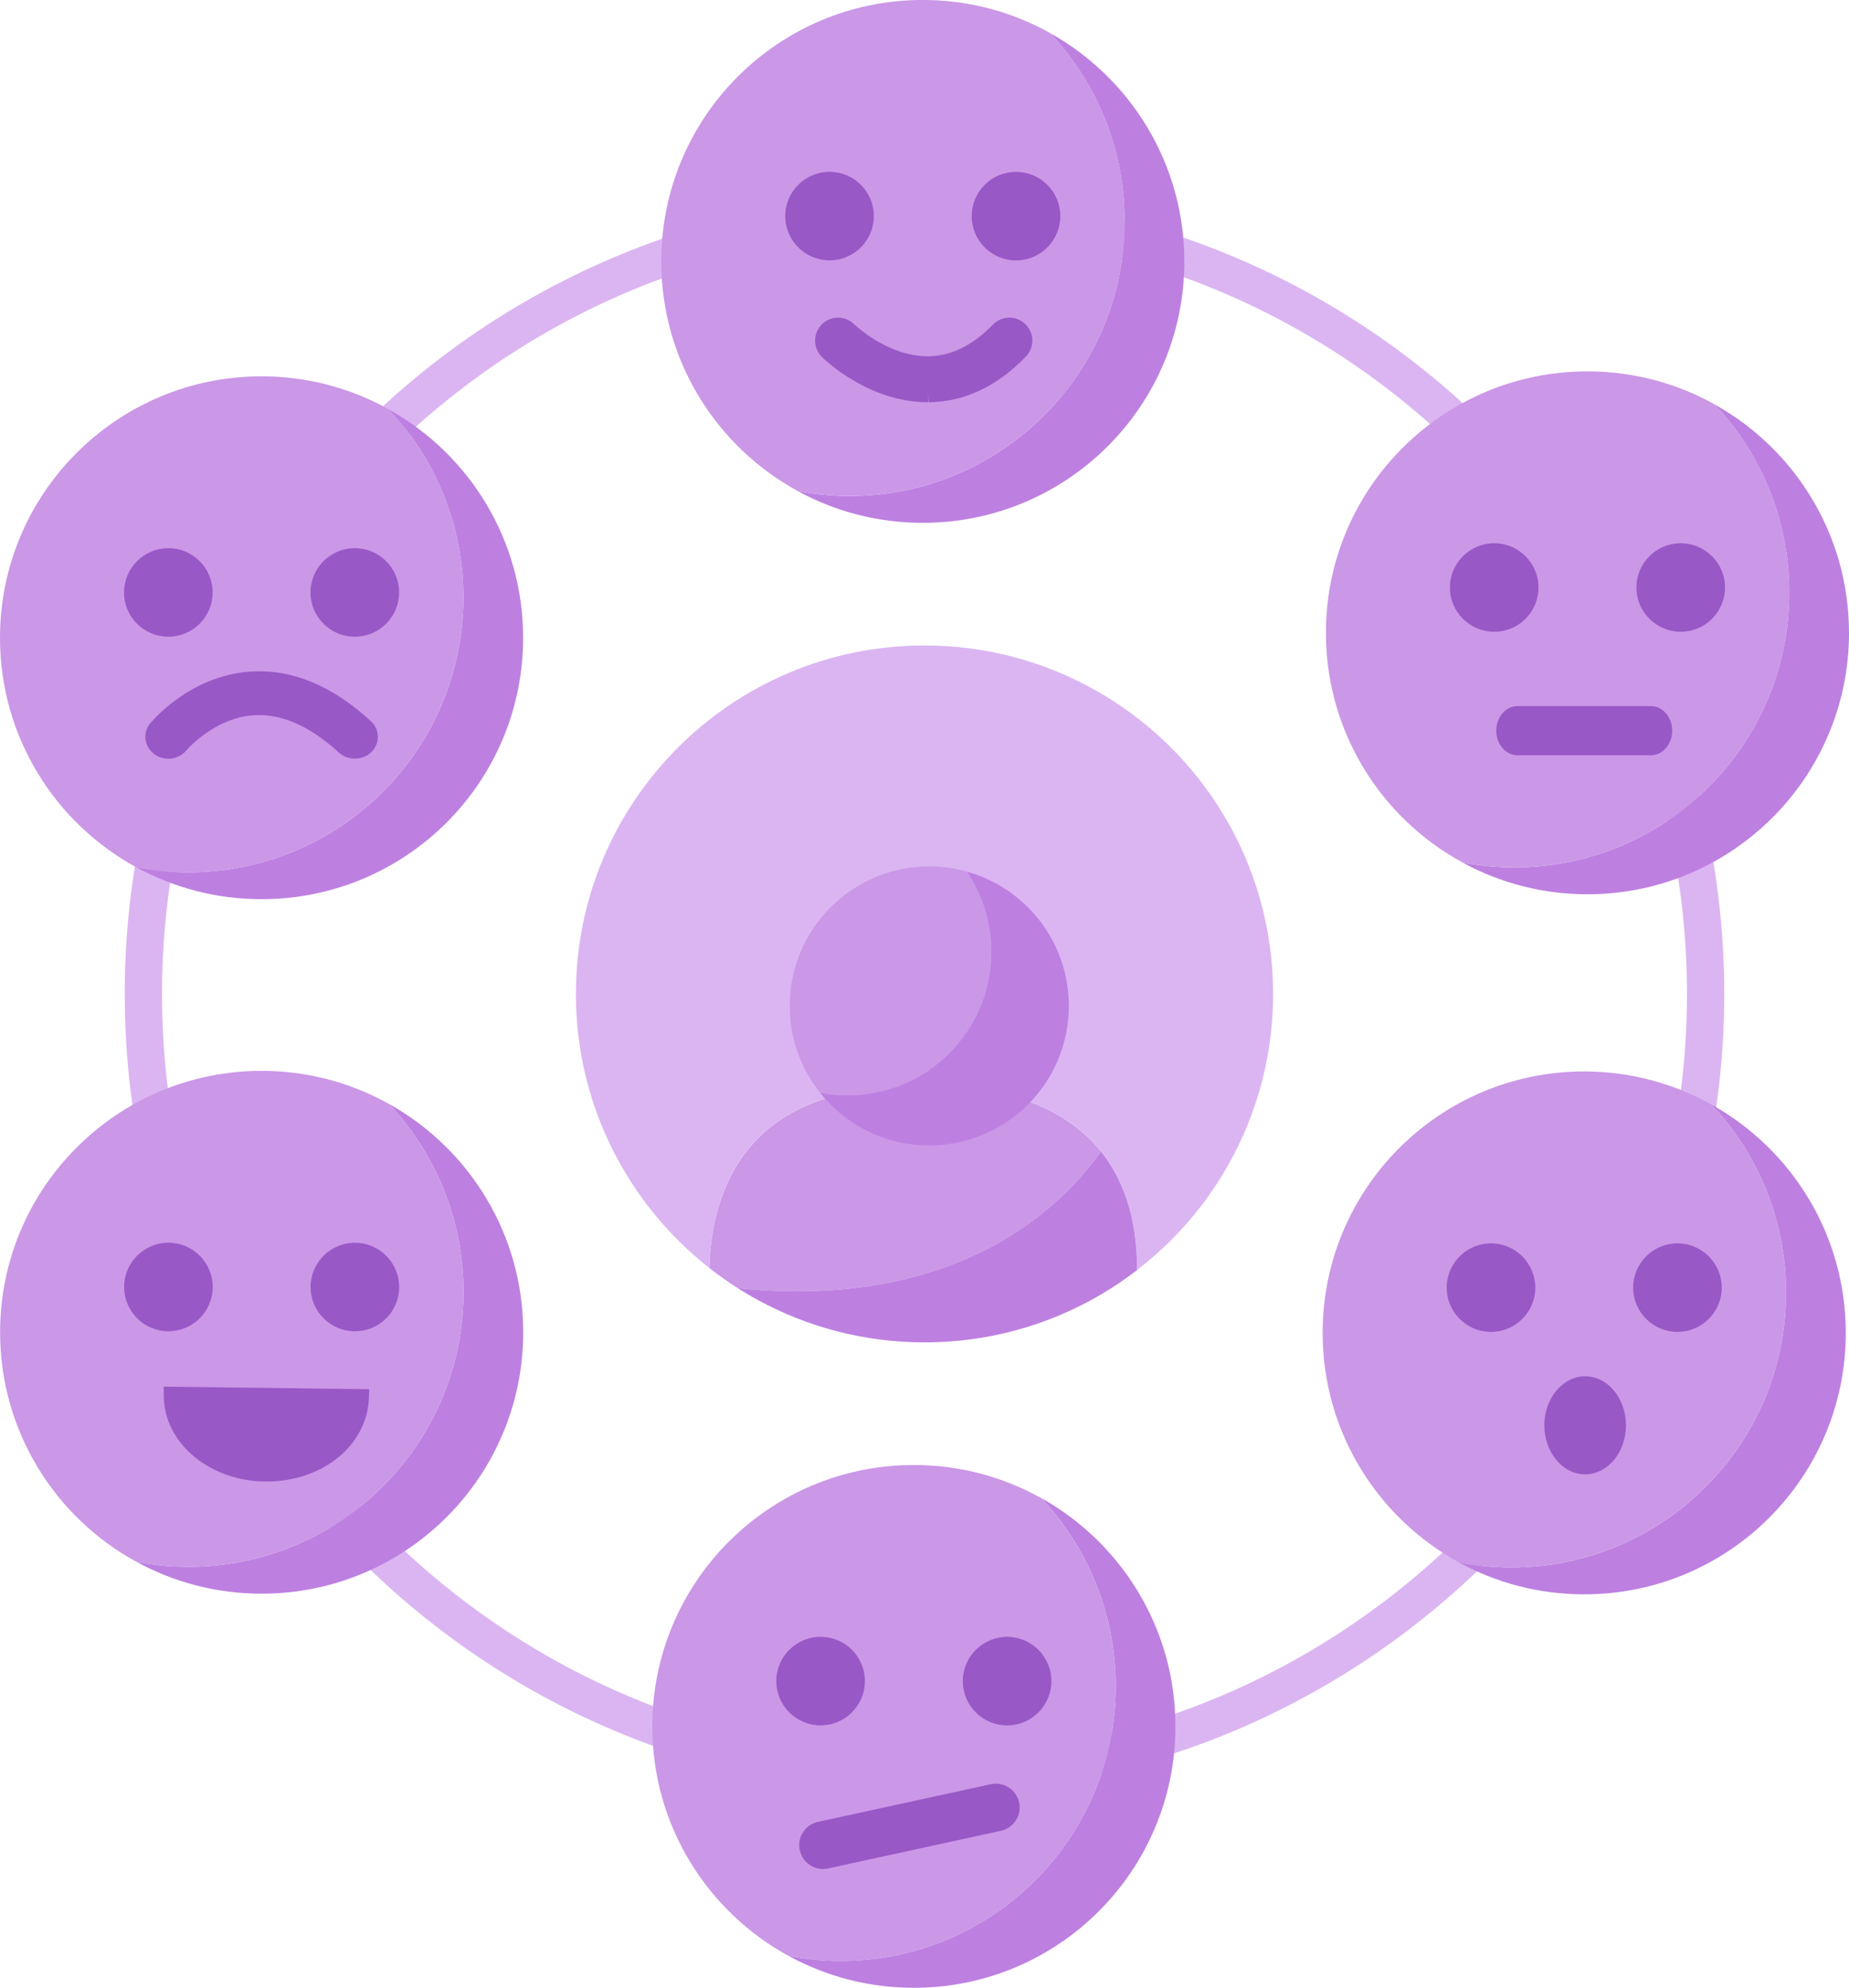
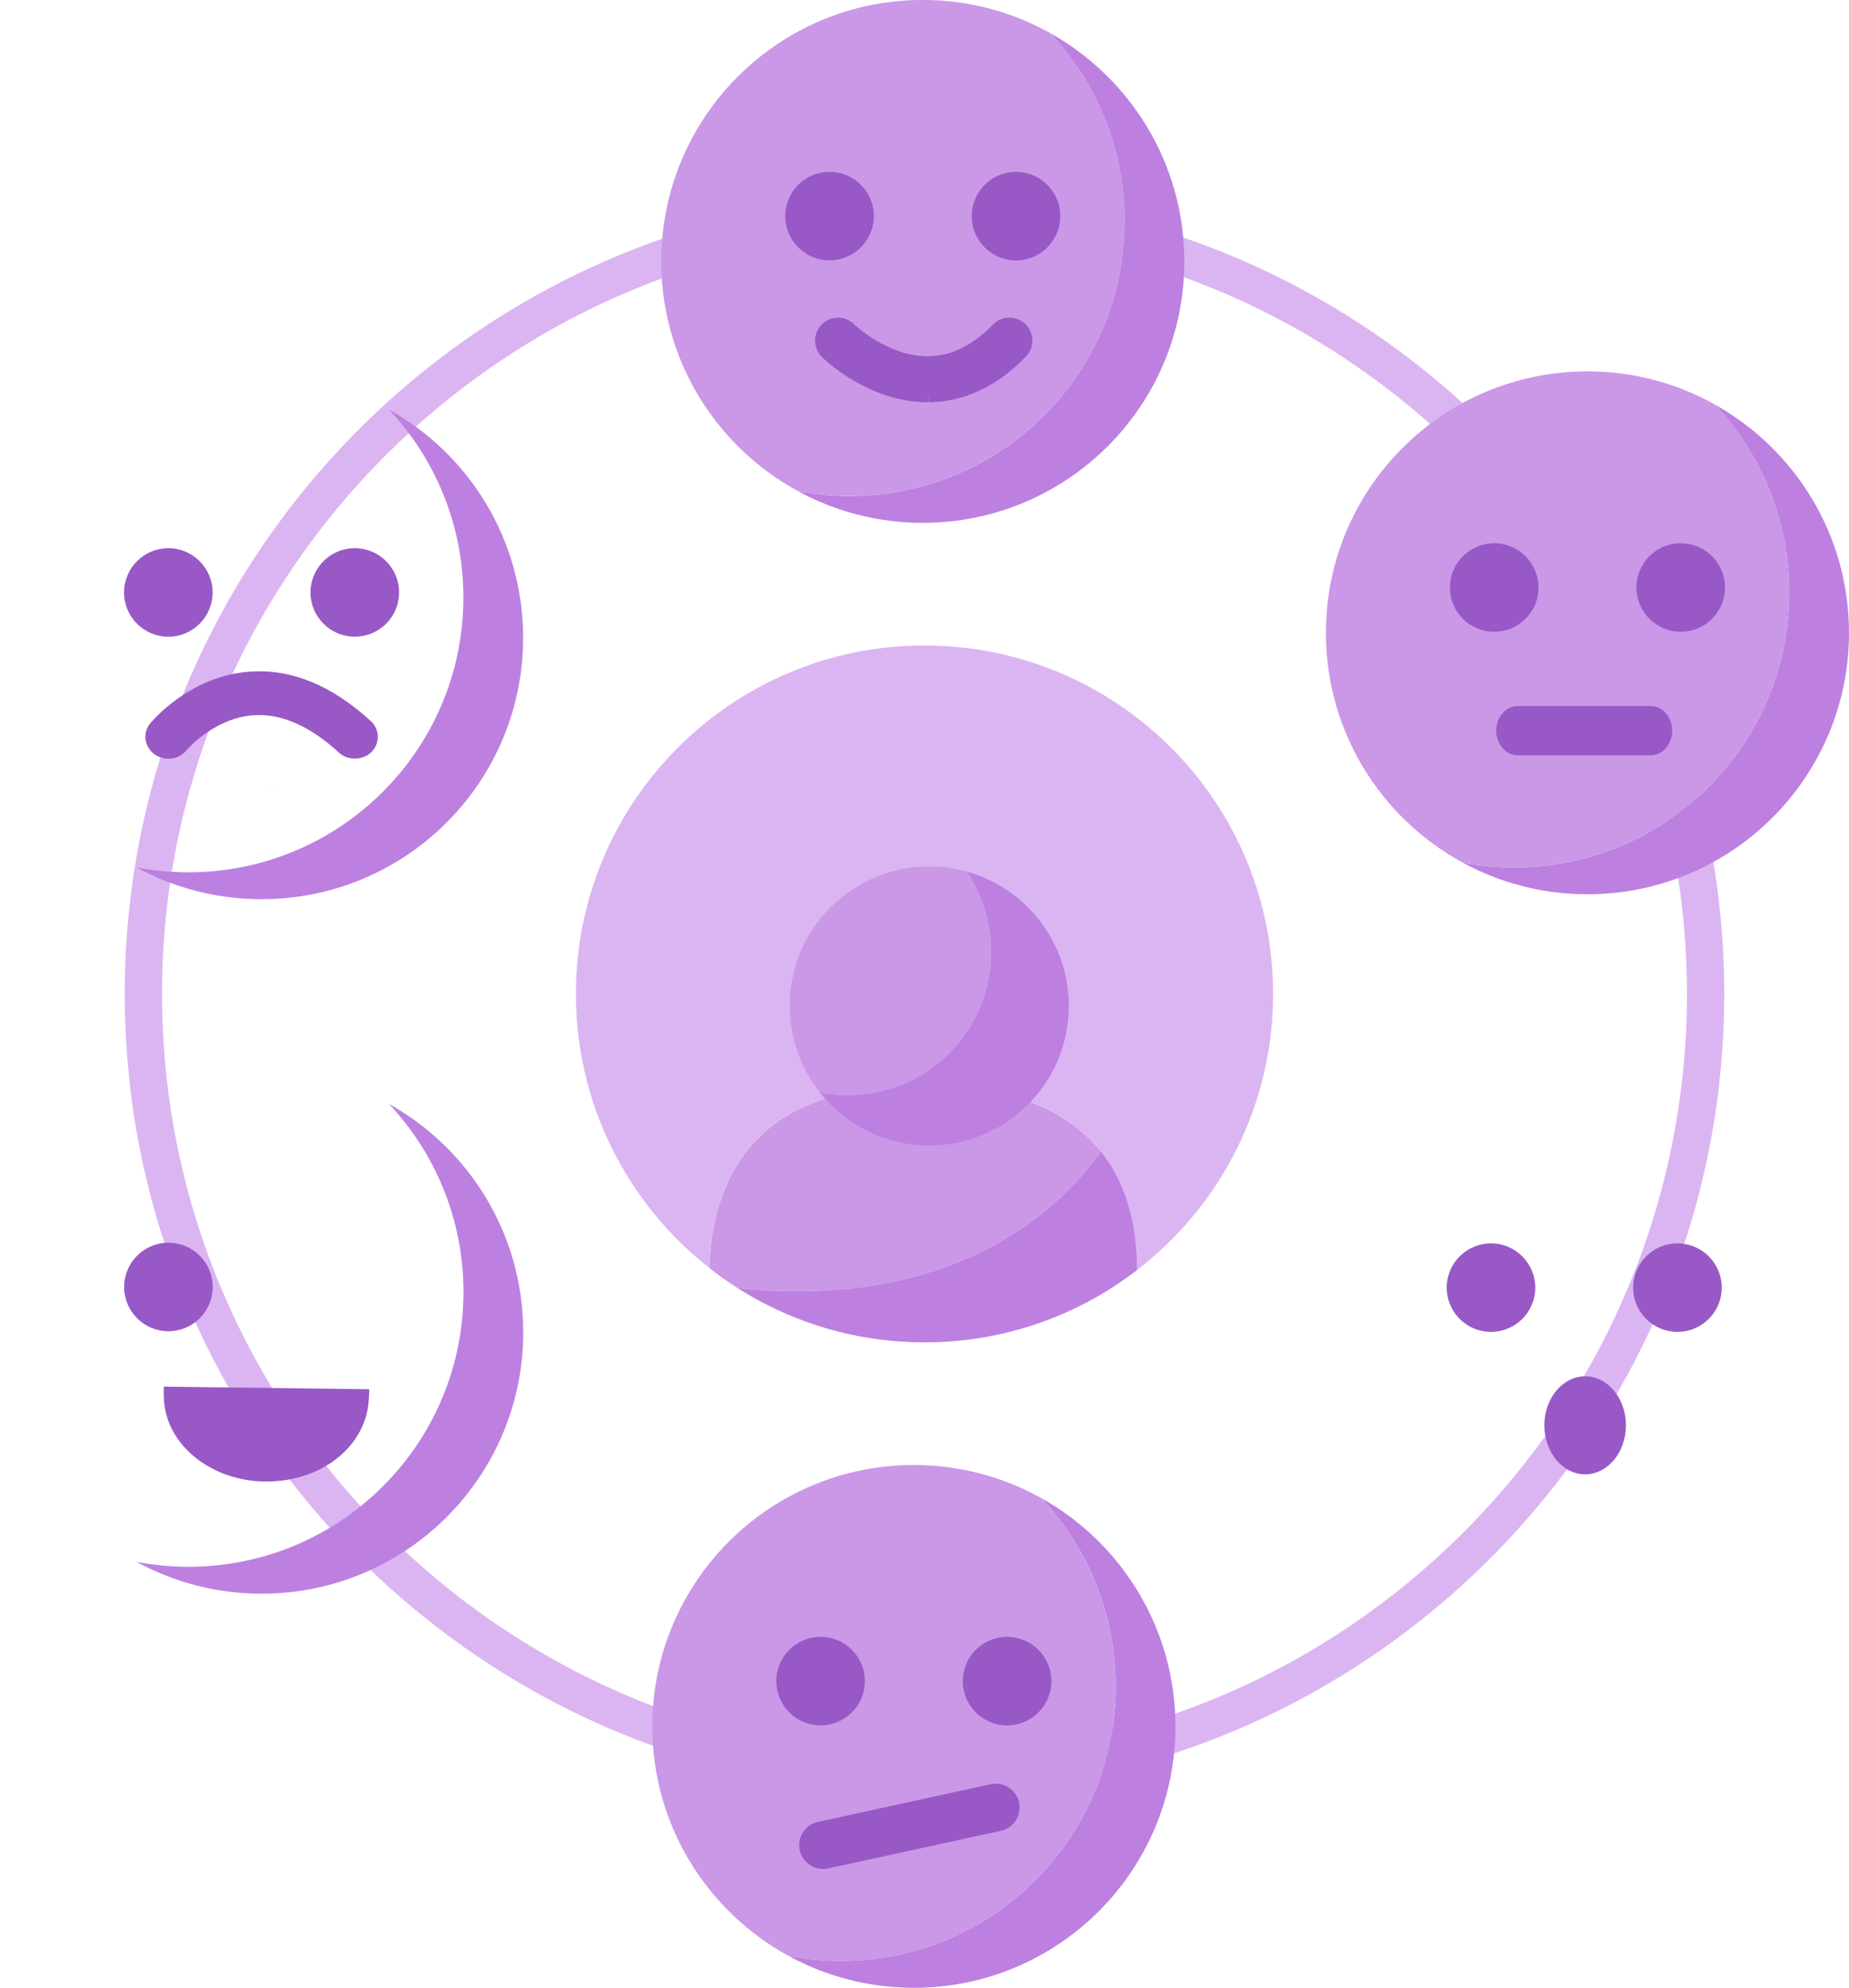
<svg xmlns="http://www.w3.org/2000/svg" width="213" height="229" viewBox="0 0 213 229" fill="none">
  <g clip-path="url(#clip0_2898_716)">
    <path d="M106.5 206.581C55.699 206.581 14.37 165.274 14.37 114.5C14.37 63.726 55.699 22.419 106.5 22.419C157.301 22.419 198.63 63.726 198.63 114.5C198.63 165.274 157.301 206.581 106.5 206.581ZM106.5 26.713C58.067 26.713 18.666 66.093 18.666 114.5C18.666 162.907 58.067 202.287 106.5 202.287C154.933 202.287 194.333 162.907 194.333 114.5C194.333 66.093 154.933 26.713 106.5 26.713Z" fill="#DBB5F2" />
    <path d="M120.967 3.811C126.283 9.473 129.549 17.089 129.549 25.473C129.549 42.96 115.366 57.135 97.87 57.135C95.819 57.135 93.821 56.931 91.877 56.56C96.162 58.9 101.076 60.231 106.301 60.231C122.943 60.231 136.433 46.749 136.433 30.116C136.433 18.807 130.193 8.958 120.967 3.811Z" fill="#BD80E1" />
    <path d="M129.554 25.468C129.554 17.089 126.289 9.473 120.972 3.805C116.633 1.385 111.634 -0.005 106.307 -0.005C89.665 -0.005 76.175 13.477 76.175 30.11C76.175 41.521 82.522 51.445 91.883 56.555C93.821 56.925 95.824 57.129 97.876 57.129C115.371 57.129 129.554 42.954 129.554 25.468ZM117.047 20.873C119.27 20.873 121.074 22.677 121.074 24.899C121.074 27.121 119.27 28.924 117.047 28.924C114.824 28.924 113.019 27.121 113.019 24.899C113.019 22.677 114.824 20.873 117.047 20.873ZM91.539 24.899C91.539 22.677 93.343 20.873 95.567 20.873C97.79 20.873 99.594 22.677 99.594 24.899C99.594 27.121 97.79 28.924 95.567 28.924C93.343 28.924 91.539 27.121 91.539 24.899Z" fill="#CB97E7" />
    <path d="M106.532 47.264C107.107 47.264 107.671 47.243 108.208 47.211C107.622 47.243 107.026 47.264 106.414 47.264C106.452 47.264 106.489 47.264 106.532 47.264Z" fill="#FF4626" />
    <path d="M197.534 46.599C202.85 52.261 206.116 59.877 206.116 68.261C206.116 85.748 191.933 99.922 174.437 99.922C172.386 99.922 170.388 99.719 168.444 99.348C172.73 101.688 177.643 103.019 182.868 103.019C199.51 103.019 213 89.537 213 72.904C213 61.595 206.76 51.746 197.534 46.599Z" fill="#BD80E1" />
    <path d="M206.121 68.256C206.121 59.877 202.856 52.261 197.539 46.593C193.2 44.173 188.201 42.782 182.874 42.782C166.232 42.782 152.742 56.265 152.742 72.898C152.742 84.309 159.089 94.233 168.45 99.343C170.388 99.713 172.391 99.917 174.443 99.917C191.938 99.917 206.121 85.742 206.121 68.256ZM193.614 63.661C195.837 63.661 197.641 65.465 197.641 67.687C197.641 69.909 195.837 71.712 193.614 71.712C191.391 71.712 189.586 69.909 189.586 67.687C189.586 65.465 191.391 63.661 193.614 63.661ZM168.106 67.687C168.106 65.465 169.91 63.661 172.133 63.661C174.357 63.661 176.161 65.465 176.161 67.687C176.161 69.909 174.357 71.712 172.133 71.712C169.91 71.712 168.106 69.909 168.106 67.687Z" fill="#CB97E7" />
    <path d="M183.099 90.058C183.674 90.058 184.238 90.036 184.775 90.004C184.189 90.036 183.593 90.058 182.981 90.058C183.019 90.058 183.056 90.058 183.099 90.058Z" fill="#05A568" />
-     <path d="M197.164 127.247C202.48 132.91 205.745 140.526 205.745 148.91C205.745 166.396 191.563 180.571 174.067 180.571C172.015 180.571 170.018 180.367 168.074 179.997C172.359 182.337 177.273 183.668 182.498 183.668C199.14 183.668 212.629 170.185 212.629 153.552C212.629 142.243 206.389 132.394 197.164 127.247Z" fill="#BD80E1" />
-     <path d="M205.745 148.904C205.745 140.526 202.48 132.91 197.164 127.242C192.824 124.821 187.825 123.431 182.498 123.431C165.856 123.431 152.366 136.914 152.366 153.547C152.366 164.958 158.714 174.882 168.074 179.991C170.012 180.362 172.015 180.566 174.067 180.566C191.563 180.566 205.745 166.391 205.745 148.904ZM193.238 144.31C195.461 144.31 197.266 146.113 197.266 148.335C197.266 150.557 195.461 152.361 193.238 152.361C191.015 152.361 189.21 150.557 189.21 148.335C189.21 146.113 191.015 144.31 193.238 144.31ZM167.73 148.335C167.73 146.113 169.534 144.31 171.758 144.31C173.981 144.31 175.785 146.113 175.785 148.335C175.785 150.557 173.981 152.361 171.758 152.361C169.534 152.361 167.73 150.557 167.73 148.335Z" fill="#CB97E7" />
    <path d="M182.723 170.706C183.298 170.706 183.862 170.685 184.399 170.652C183.813 170.685 183.217 170.706 182.605 170.706C182.643 170.706 182.68 170.706 182.723 170.706Z" fill="#E29320" />
    <path d="M60.263 73.473C60.263 62.164 54.023 52.315 44.797 47.168C50.114 52.83 53.379 60.446 53.379 68.83C53.379 86.317 39.196 100.491 21.701 100.491C19.649 100.491 17.651 100.287 15.708 99.917C19.993 102.257 24.907 103.588 30.132 103.588C46.774 103.588 60.263 90.106 60.263 73.473Z" fill="#BD80E1" />
-     <path d="M53.379 68.825C53.379 60.446 50.114 52.83 44.797 47.162C40.458 44.742 35.459 43.351 30.132 43.351C13.49 43.357 0 56.839 0 73.473C0 84.883 6.347 94.808 15.708 99.917C17.646 100.287 19.649 100.491 21.701 100.491C39.196 100.491 53.379 86.317 53.379 68.83V68.825ZM40.872 64.23C43.095 64.23 44.9 66.034 44.9 68.256C44.9 70.478 43.095 72.281 40.872 72.281C38.649 72.281 36.844 70.478 36.844 68.256C36.844 66.034 38.649 64.23 40.872 64.23ZM15.364 68.256C15.364 66.034 17.168 64.23 19.392 64.23C21.615 64.23 23.419 66.034 23.419 68.256C23.419 70.478 21.615 72.281 19.392 72.281C17.168 72.281 15.364 70.478 15.364 68.256Z" fill="#CB97E7" />
    <path d="M30.357 90.621C30.932 90.621 31.496 90.6 32.033 90.567C31.447 90.6 30.851 90.621 30.239 90.621C30.277 90.621 30.314 90.621 30.357 90.621Z" fill="#9858C6" />
    <path d="M30.373 170.631C30.948 170.631 31.512 170.609 32.049 170.577C31.463 170.609 30.867 170.631 30.255 170.631C30.293 170.631 30.33 170.631 30.373 170.631Z" fill="#07ABD1" />
    <path d="M21.711 180.496C19.66 180.496 17.662 180.292 15.718 179.922C20.004 182.262 24.917 183.593 30.142 183.593C46.784 183.593 60.274 170.11 60.274 153.477C60.274 142.168 54.034 132.319 44.808 127.172C50.125 132.835 53.39 140.451 53.39 148.834C53.39 166.321 39.207 180.496 21.711 180.496Z" fill="#BD80E1" />
-     <path d="M15.718 179.922C17.657 180.292 19.66 180.496 21.711 180.496C39.207 180.496 53.39 166.321 53.39 148.834C53.39 140.456 50.125 132.84 44.808 127.172C40.469 124.751 35.47 123.361 30.142 123.361C13.506 123.367 0.011 136.849 0.011 153.477C0.011 164.888 6.358 174.812 15.718 179.922ZM40.883 144.24C43.106 144.24 44.91 146.043 44.91 148.265C44.91 150.488 43.106 152.291 40.883 152.291C38.659 152.291 36.855 150.488 36.855 148.265C36.855 146.043 38.659 144.24 40.883 144.24ZM19.402 144.24C21.625 144.24 23.43 146.043 23.43 148.265C23.43 150.488 21.625 152.291 19.402 152.291C17.179 152.291 15.375 150.488 15.375 148.265C15.375 146.043 17.179 144.24 19.402 144.24Z" fill="#CB97E7" />
    <path d="M105.501 216.033C106.076 216.033 106.64 216.011 107.177 215.979C106.591 216.011 105.995 216.033 105.383 216.033C105.421 216.033 105.458 216.033 105.501 216.033Z" fill="#07ABD1" />
    <path d="M96.844 225.898C94.793 225.898 92.796 225.694 90.852 225.323C95.137 227.664 100.05 228.995 105.276 228.995C121.918 228.995 135.407 215.512 135.407 198.879C135.407 187.57 129.167 177.721 119.941 172.574C125.258 178.236 128.523 185.852 128.523 194.236C128.523 211.723 114.34 225.898 96.844 225.898Z" fill="#BD80E1" />
    <path d="M90.852 225.329C92.79 225.699 94.793 225.903 96.844 225.903C114.34 225.903 128.523 211.728 128.523 194.242C128.523 185.863 125.258 178.247 119.941 172.579C115.602 170.159 110.603 168.768 105.276 168.768C88.634 168.768 75.144 182.251 75.144 198.884C75.144 210.295 81.491 220.219 90.852 225.329ZM116.016 189.642C118.239 189.642 120.043 191.445 120.043 193.667C120.043 195.889 118.239 197.693 116.016 197.693C113.793 197.693 111.988 195.889 111.988 193.667C111.988 191.445 113.793 189.642 116.016 189.642ZM94.535 189.642C96.759 189.642 98.563 191.445 98.563 193.667C98.563 195.889 96.759 197.693 94.535 197.693C92.312 197.693 90.508 195.889 90.508 193.667C90.508 191.445 92.312 189.642 94.535 189.642Z" fill="#CB97E7" />
    <path d="M95.561 29.992C98.375 29.992 100.663 27.706 100.663 24.893C100.663 22.081 98.375 19.794 95.561 19.794C92.747 19.794 90.46 22.081 90.46 24.893C90.46 27.706 92.747 29.992 95.561 29.992Z" fill="#9858C6" />
    <path d="M117.042 19.8C114.228 19.8 111.94 22.086 111.94 24.899C111.94 27.711 114.228 29.998 117.042 29.998C119.855 29.998 122.143 27.711 122.143 24.899C122.143 22.086 119.855 19.8 117.042 19.8Z" fill="#9858C6" />
    <path d="M94.67 37.372C93.639 38.403 93.644 40.083 94.67 41.113C94.884 41.328 99.991 46.336 106.849 46.336H106.919L106.908 45.262L106.973 46.336C111.065 46.303 114.84 44.532 118.18 41.081C119.195 40.035 119.168 38.355 118.121 37.34C117.611 36.852 116.95 36.578 116.236 36.594C115.527 36.605 114.867 36.889 114.378 37.399C112.063 39.788 109.561 41.017 106.956 41.044H106.849C102.236 41.044 98.429 37.394 98.402 37.362C97.371 36.336 95.695 36.342 94.664 37.367L94.67 37.372Z" fill="#9858C6" />
    <path d="M172.128 72.78C174.942 72.78 177.23 70.494 177.23 67.681C177.23 64.869 174.942 62.582 172.128 62.582C169.314 62.582 167.026 64.869 167.026 67.681C167.026 70.494 169.314 72.78 172.128 72.78Z" fill="#9858C6" />
    <path d="M193.614 72.78C196.428 72.78 198.716 70.494 198.716 67.681C198.716 64.869 196.428 62.582 193.614 62.582C190.8 62.582 188.512 64.869 188.512 67.681C188.512 70.494 190.8 72.78 193.614 72.78Z" fill="#9858C6" />
    <path d="M174.824 81.341C173.465 81.341 172.364 82.613 172.364 84.175C172.364 85.737 173.471 87.009 174.824 87.009H190.172C191.53 87.009 192.631 85.737 192.631 84.175C192.631 82.613 191.525 81.341 190.172 81.341H174.824Z" fill="#9858C6" />
    <path d="M171.758 143.236C168.944 143.236 166.656 145.523 166.656 148.335C166.656 151.148 168.944 153.434 171.758 153.434C174.571 153.434 176.859 151.148 176.859 148.335C176.859 145.523 174.571 143.236 171.758 143.236Z" fill="#9858C6" />
    <path d="M193.238 143.236C190.424 143.236 188.136 145.523 188.136 148.335C188.136 151.148 190.424 153.434 193.238 153.434C196.052 153.434 198.34 151.148 198.34 148.335C198.34 145.523 196.052 143.236 193.238 143.236Z" fill="#9858C6" />
    <path d="M182.605 158.549C180.017 158.549 177.906 161.083 177.906 164.196C177.906 167.309 180.011 169.842 182.605 169.842C185.199 169.842 187.304 167.309 187.304 164.196C187.304 161.083 185.199 158.549 182.605 158.549Z" fill="#9858C6" />
    <path d="M19.392 73.349C22.205 73.349 24.493 71.063 24.493 68.25C24.493 65.438 22.205 63.151 19.392 63.151C16.578 63.151 14.29 65.438 14.29 68.25C14.29 71.063 16.578 73.349 19.392 73.349Z" fill="#9858C6" />
    <path d="M40.872 73.349C43.686 73.349 45.974 71.063 45.974 68.25C45.974 65.438 43.686 63.151 40.872 63.151C38.058 63.151 35.77 65.438 35.77 68.25C35.77 71.063 38.058 73.349 40.872 73.349Z" fill="#9858C6" />
    <path d="M17.297 83.338C16.851 83.885 16.669 84.567 16.776 85.254C16.889 85.951 17.286 86.558 17.899 86.96C18.344 87.25 18.86 87.401 19.397 87.401C20.218 87.401 20.976 87.046 21.475 86.44C21.507 86.402 24.686 82.677 29.251 82.393C32.414 82.189 35.711 83.638 39.041 86.698C40.023 87.605 41.651 87.626 42.666 86.746C43.208 86.273 43.514 85.619 43.525 84.916C43.535 84.213 43.245 83.558 42.714 83.069C38.251 78.969 33.601 77.052 28.875 77.369C21.846 77.825 17.485 83.118 17.302 83.343L17.297 83.338Z" fill="#9858C6" />
    <path d="M24.504 148.26C24.504 145.448 22.216 143.161 19.402 143.161C16.588 143.161 14.301 145.448 14.301 148.26C14.301 151.073 16.588 153.359 19.402 153.359C22.216 153.359 24.504 151.073 24.504 148.26Z" fill="#9858C6" />
-     <path d="M40.883 143.167C38.069 143.167 35.781 145.453 35.781 148.266C35.781 151.078 38.069 153.364 40.883 153.364C43.697 153.364 45.984 151.078 45.984 148.266C45.984 145.453 43.697 143.167 40.883 143.167Z" fill="#9858C6" />
    <path d="M18.871 160.836C18.897 166.262 24.203 170.674 30.69 170.674C37.177 170.674 42.257 166.493 42.488 161.147L42.537 160.041L18.865 159.741V160.836H18.871Z" fill="#9858C6" />
    <path d="M99.632 193.662C99.632 190.849 97.344 188.563 94.53 188.563C91.716 188.563 89.428 190.849 89.428 193.662C89.428 196.474 91.716 198.761 94.53 198.761C97.344 198.761 99.632 196.474 99.632 193.662Z" fill="#9858C6" />
    <path d="M116.016 188.568C113.202 188.568 110.914 190.855 110.914 193.667C110.914 196.48 113.202 198.766 116.016 198.766C118.83 198.766 121.117 196.48 121.117 193.667C121.117 190.855 118.83 188.568 116.016 188.568Z" fill="#9858C6" />
    <path d="M116.193 205.915C115.575 205.518 114.84 205.389 114.126 205.545L94.224 209.882C93.51 210.037 92.892 210.461 92.5 211.079C92.103 211.696 91.974 212.431 92.13 213.145C92.403 214.396 93.531 215.308 94.809 215.308C95.008 215.308 95.207 215.287 95.395 215.244L115.296 210.907C116.773 210.585 117.718 209.12 117.396 207.644C117.24 206.924 116.816 206.313 116.198 205.915H116.193Z" fill="#9858C6" />
    <path d="M126.815 132.636C118.738 122.594 101.753 125.406 101.753 125.406C84.015 126.48 81.814 140.005 81.728 146.086C82.775 146.908 83.86 147.68 84.987 148.394C110.909 151.046 122.82 138.363 126.815 132.636Z" fill="#CB97E7" />
    <path d="M126.047 79.436C120.264 76.204 113.599 74.358 106.5 74.358C84.321 74.358 66.342 92.328 66.342 114.495C66.342 122.637 68.77 130.21 72.937 136.538C75.332 140.177 78.307 143.397 81.728 146.081C81.814 139.995 84.015 126.474 101.753 125.401C101.753 125.401 118.738 122.594 126.815 132.631C129.344 135.77 130.998 140.172 130.988 146.306C134.435 143.65 137.443 140.451 139.87 136.828C144.155 130.441 146.658 122.76 146.658 114.495C146.658 99.418 138.339 86.295 126.042 79.43L126.047 79.436Z" fill="#DBB5F2" />
    <path d="M84.987 148.394C85.734 148.867 86.496 149.323 87.275 149.747C92.983 152.865 99.535 154.642 106.5 154.642C115.72 154.642 124.211 151.534 130.988 146.312C130.998 140.177 129.339 135.781 126.815 132.636C122.825 138.363 110.909 151.046 84.987 148.394Z" fill="#BD80E1" />
    <path d="M111.338 100.395C113.132 103.036 114.179 106.224 114.179 109.659C114.179 118.783 106.779 126.179 97.65 126.179C96.555 126.179 95.486 126.072 94.45 125.868C97.392 129.577 101.941 131.954 107.048 131.954C115.93 131.954 123.126 124.757 123.126 115.885C123.126 108.494 118.137 102.273 111.338 100.4V100.395Z" fill="#BD80E1" />
    <path d="M114.185 109.659C114.185 106.224 113.137 103.041 111.344 100.395C109.974 100.019 108.541 99.81 107.053 99.81C98.171 99.81 90.975 107.007 90.975 115.879C90.975 119.653 92.28 123.12 94.455 125.863C95.491 126.066 96.56 126.174 97.655 126.174C106.785 126.174 114.185 118.778 114.185 109.653V109.659Z" fill="#CB97E7" />
  </g>
  <defs>
    <clipPath id="clip0_2898_716">
      <rect width="213" height="229" fill="white" />
    </clipPath>
  </defs>
</svg>